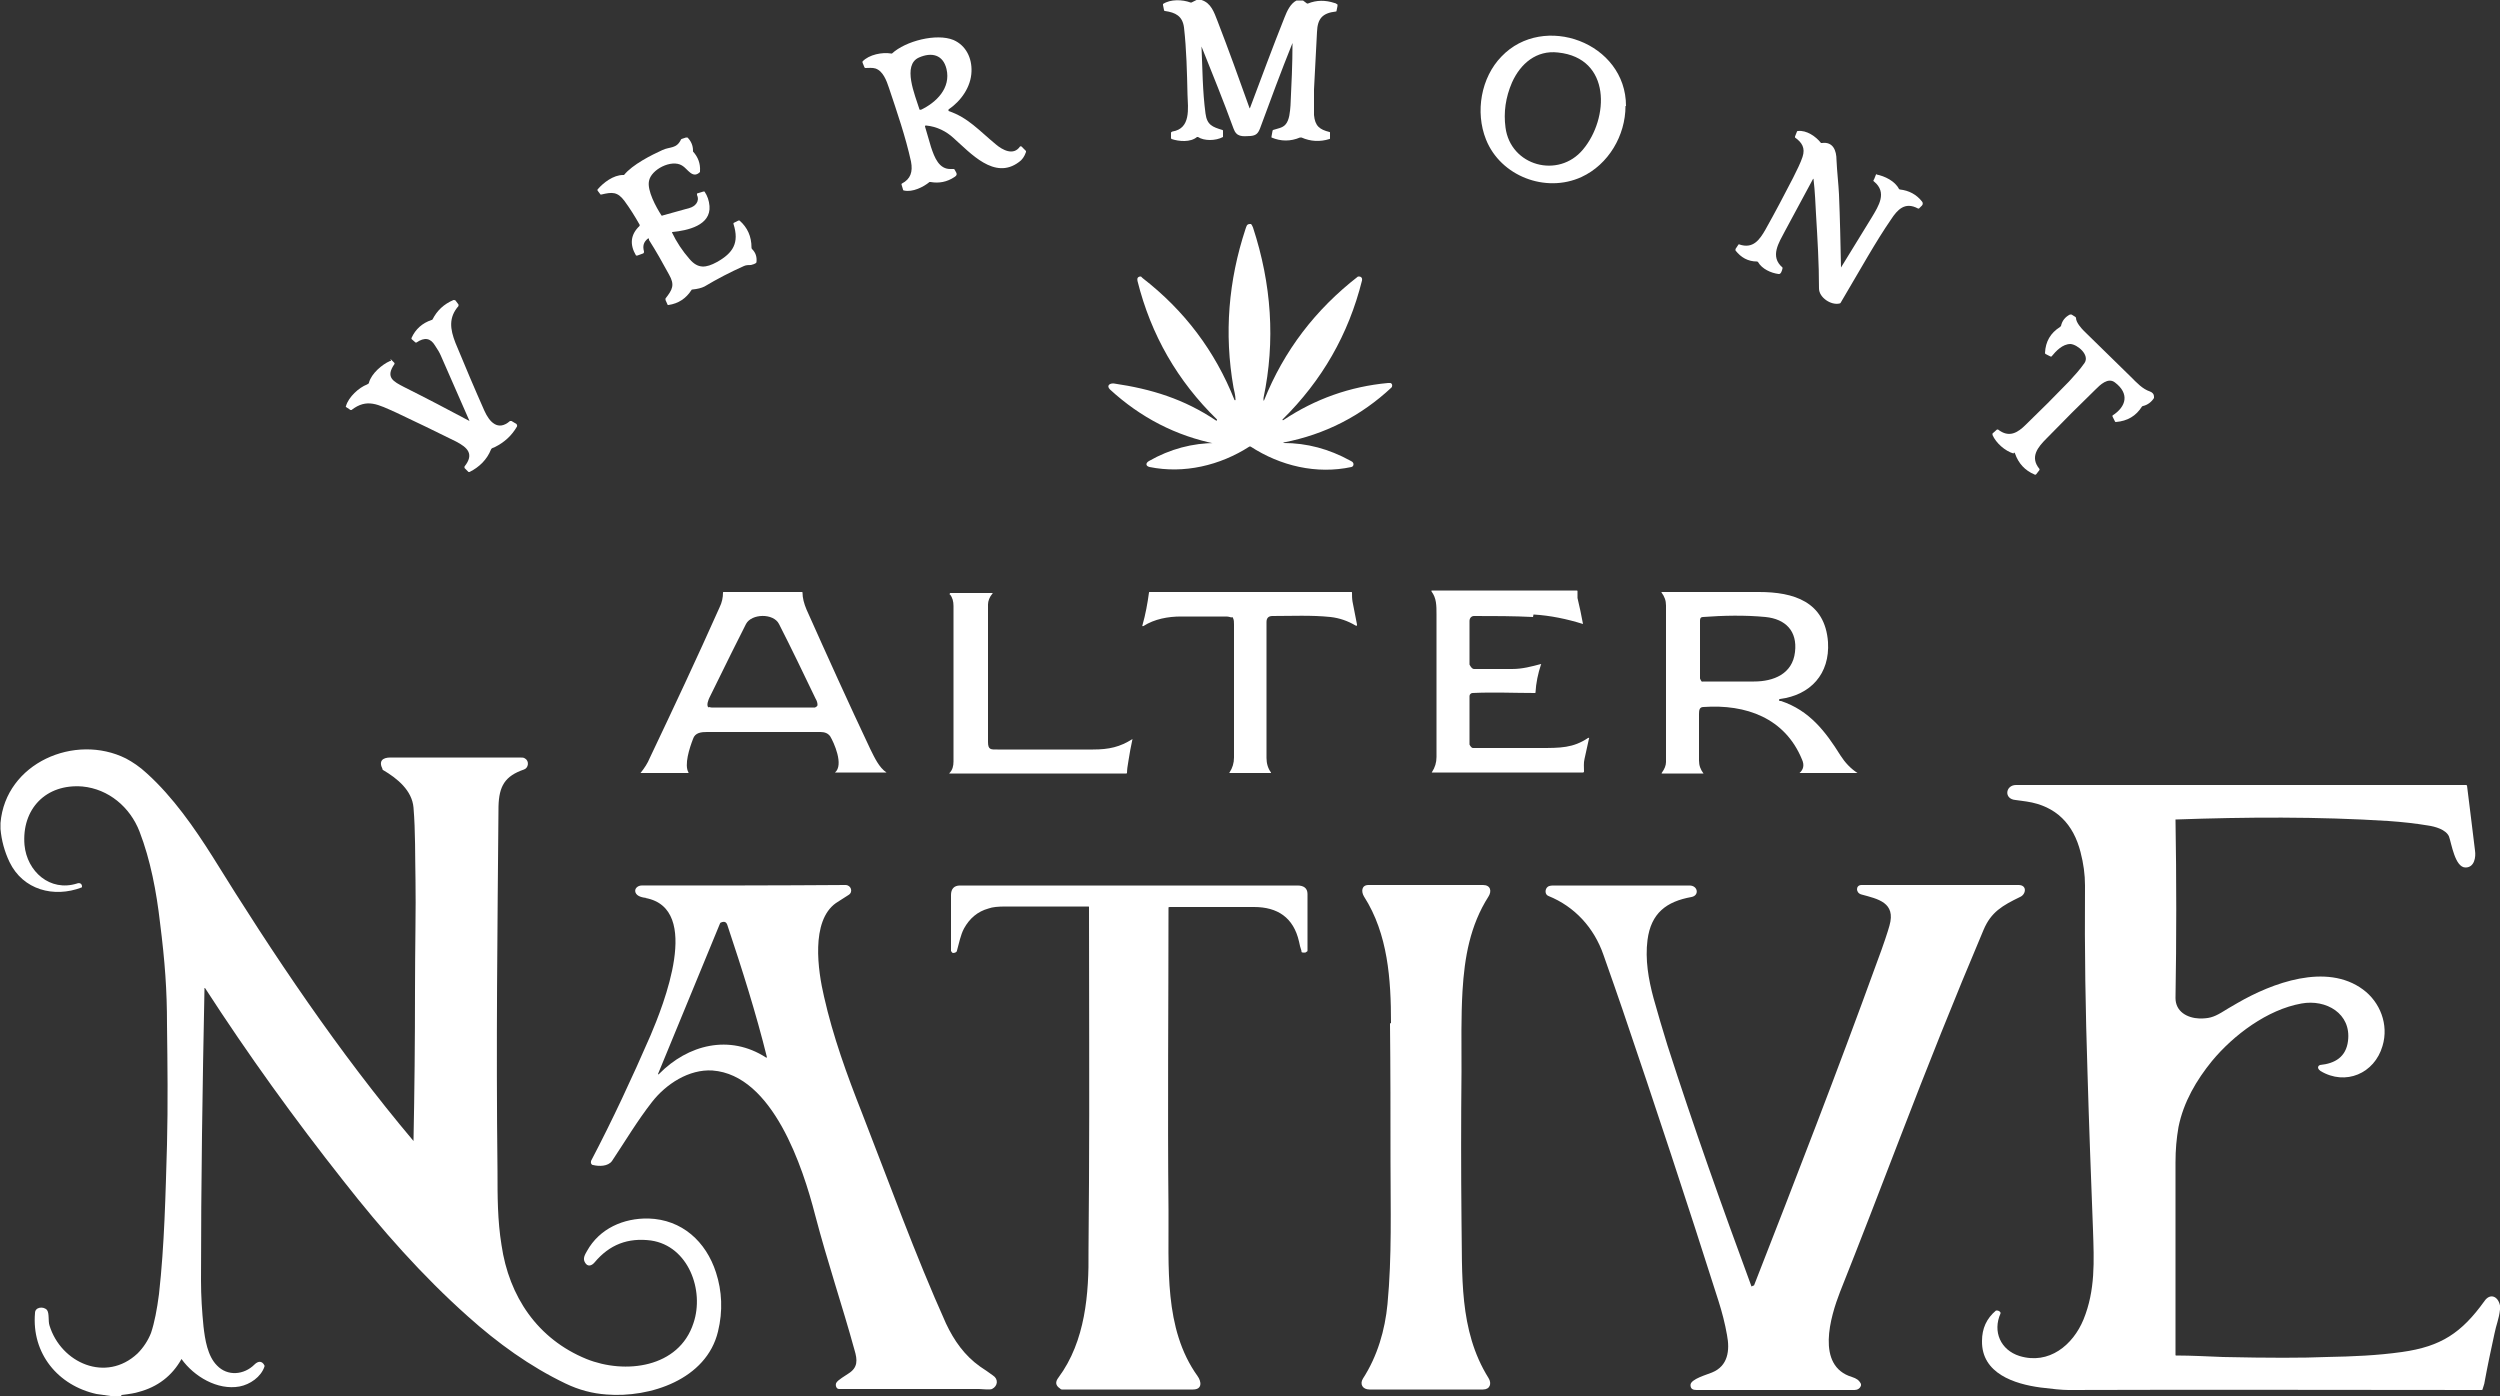
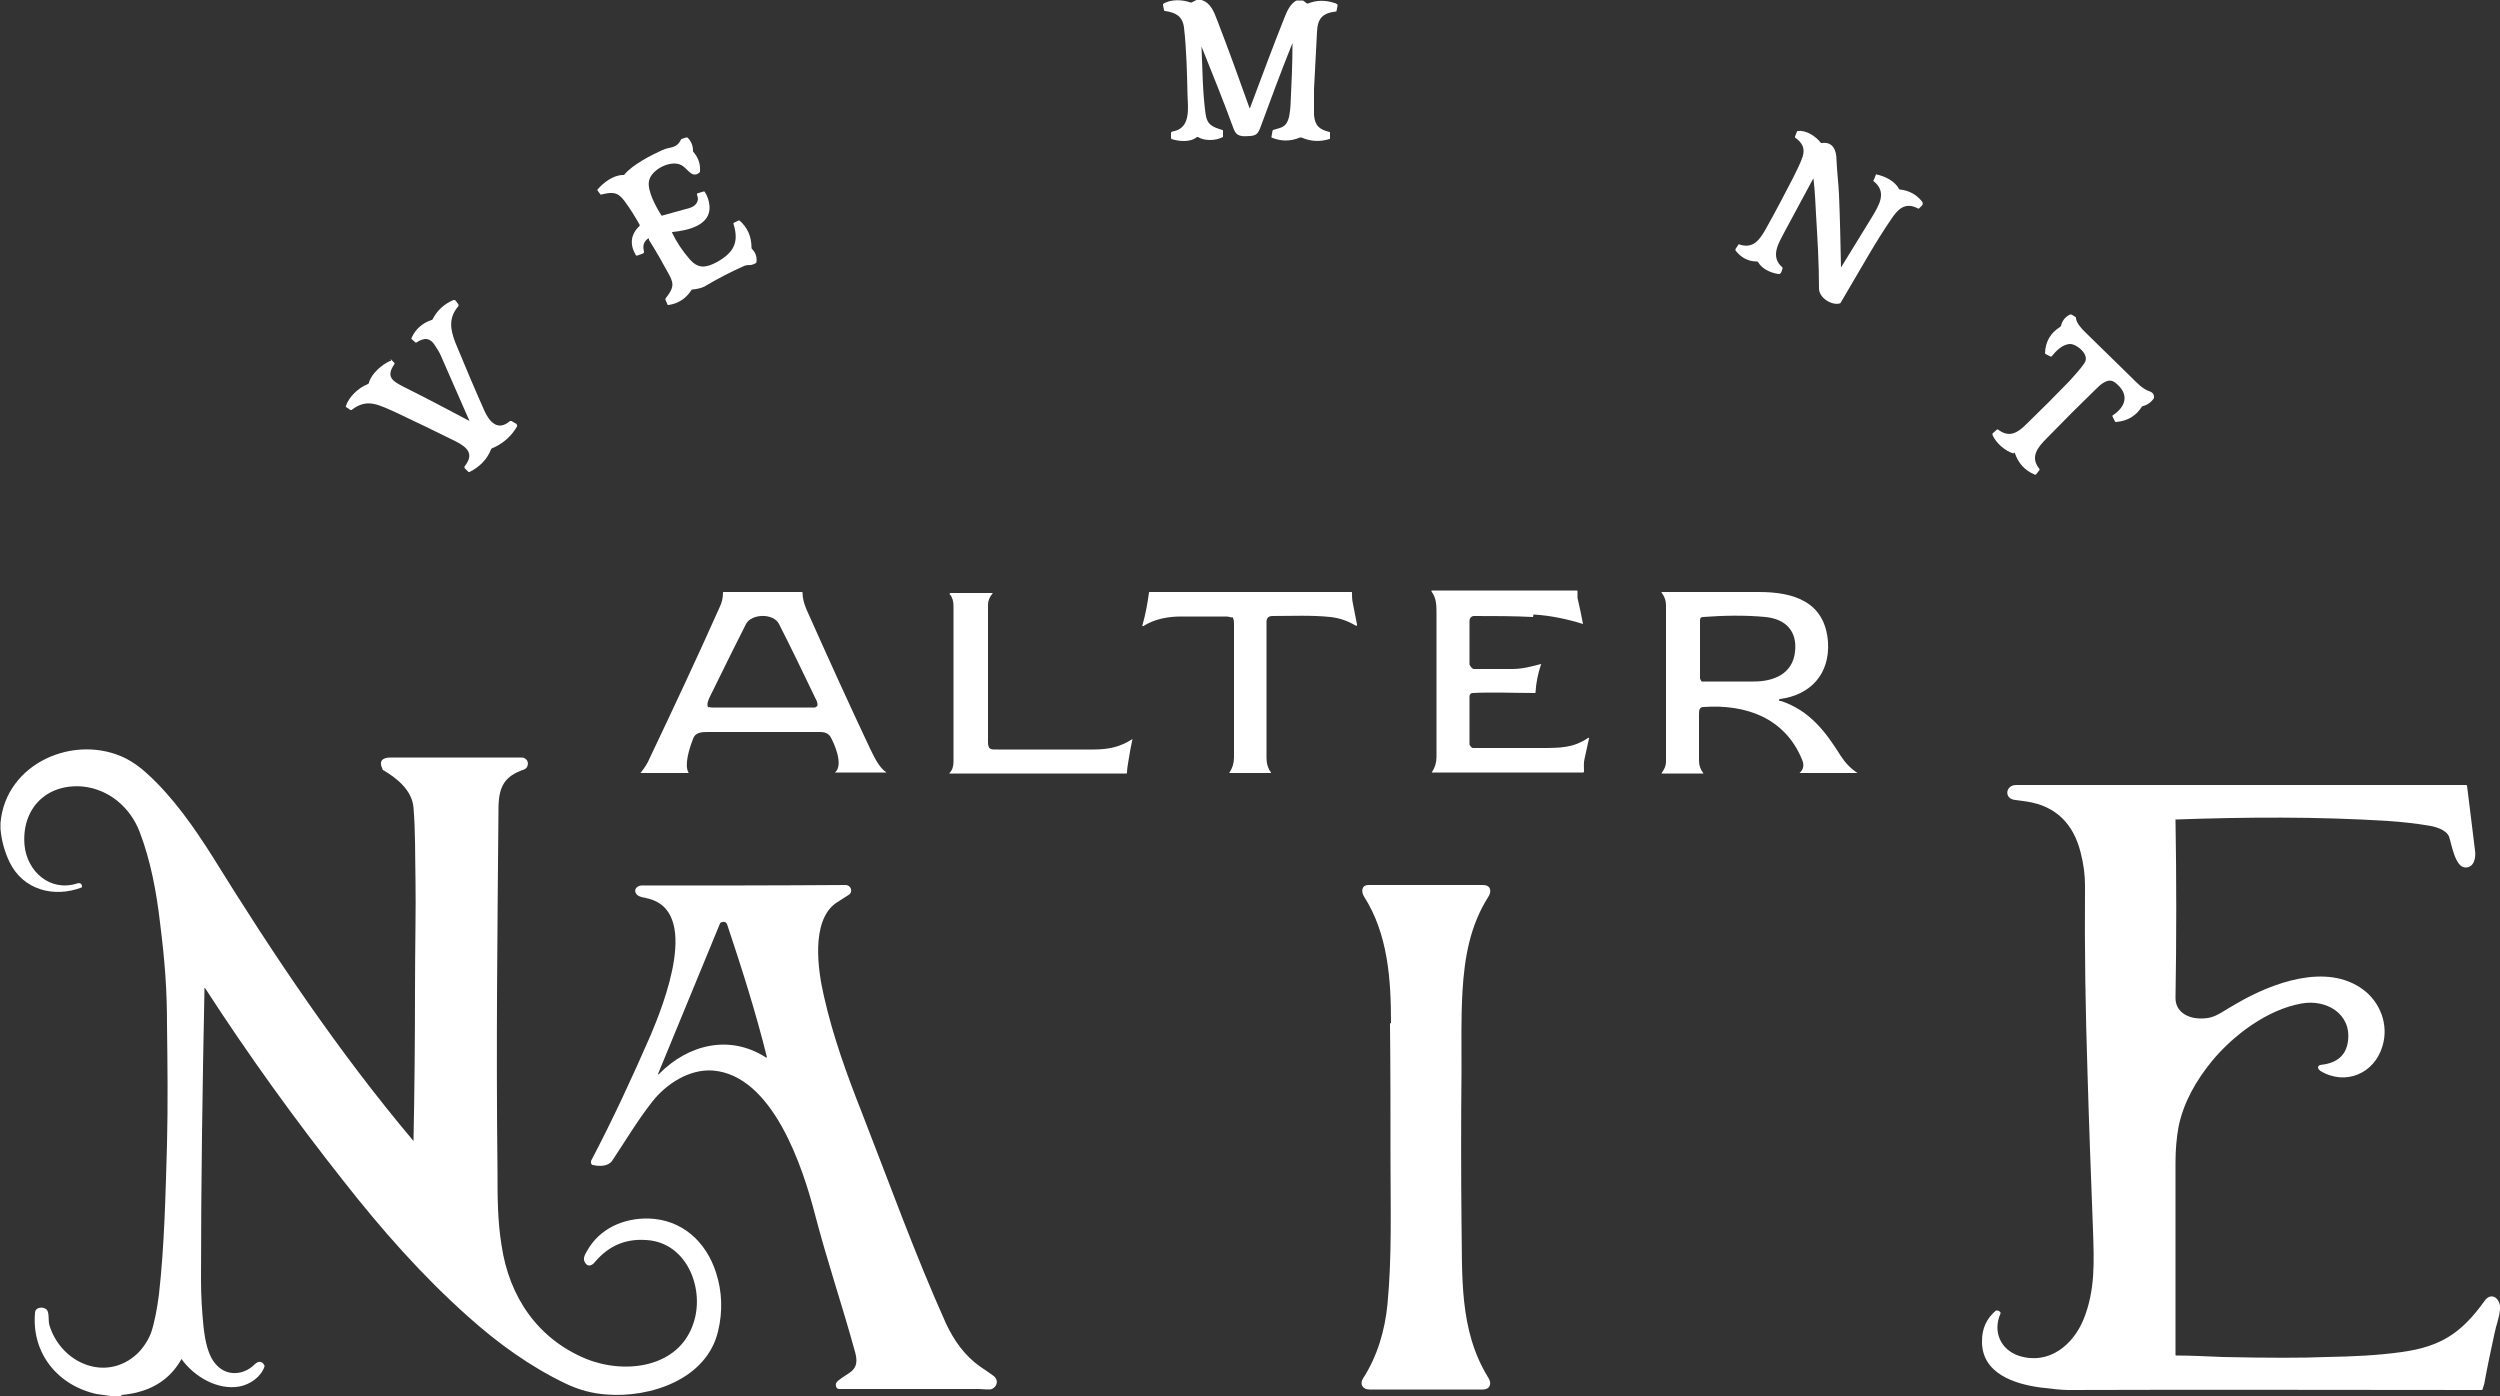
<svg xmlns="http://www.w3.org/2000/svg" id="Layer_1" viewBox="0 0 50 27.93">
  <rect x="0" y="0" width="50" height="27.93" fill="#333333" stroke="none" />
  <path d="m2.42,27.93h-.14c-.18-.03-.3-.04-.35-.05-.77-.17-1.3-.81-1.23-1.62,0-.12.17-.14.24-.06.05.07.02.22.05.31.23.75,1.13,1.15,1.76.56.12-.12.21-.26.27-.41.07-.21.12-.47.16-.78.11-.99.13-1.98.16-2.99.02-.8.01-1.6,0-2.4,0-.68-.04-1.25-.14-2.04-.07-.61-.19-1.25-.41-1.82-.19-.49-.62-.85-1.14-.9-.73-.06-1.22.45-1.16,1.17.05.53.51.94,1.05.77.05-.02.1,0,.1.06,0,0,0,.02-.01.02-.55.21-1.17.05-1.44-.51-.1-.21-.16-.43-.18-.66v-.12c.1-1.2,1.49-1.8,2.51-1.29.13.07.27.16.42.3.52.47.95,1.09,1.31,1.66,1.22,1.97,2.52,3.91,4.02,5.69,0,0,0,0,0,0,0,0,0,0,0,0,.02-1,.03-2.01.03-3.01,0-.83.02-1.69.01-2.2-.01-.48,0-.98-.04-1.46-.03-.34-.32-.58-.61-.75,0,0-.01,0-.01-.02-.08-.16,0-.23.16-.23.86,0,1.72,0,2.58,0,.05,0,.09,0,.11.02.09.05.07.19-.02.22-.38.13-.5.33-.51.74-.02,2.43-.05,4.71-.02,7.3,0,.49,0,.98.08,1.47.15,1.03.72,1.88,1.7,2.28.77.31,1.85.18,2.14-.72.22-.65-.1-1.54-.85-1.65-.46-.06-.83.08-1.13.44-.06.07-.14.09-.19,0-.05-.08,0-.16.04-.23.25-.45.73-.66,1.23-.65.67.02,1.15.46,1.35,1.08.12.37.14.77.04,1.18-.23.96-1.36,1.33-2.23,1.26-.28-.02-.55-.09-.82-.22-.71-.34-1.36-.81-1.95-1.34-.92-.82-1.73-1.74-2.49-2.71-.98-1.24-1.91-2.53-2.77-3.86,0,0,0,0-.01,0,0,0,0,0,0,0-.04,1.95-.07,3.9-.07,5.85,0,.31.02.62.05.92.03.26.08.59.27.78.21.22.54.19.75-.02.07-.07.15-.08.2.02,0,0,0,.02,0,.02-.07.21-.29.36-.5.4-.44.08-.91-.2-1.16-.55,0,0,0,0,0,0,0,0,0,0,0,0-.19.34-.48.56-.86.66-.06.02-.17.04-.34.06Z" fill="#fff" />
  <path d="m50,26.09v.1c-.02.19-.08.32-.11.48-.07.32-.14.65-.2.98,0,.02-.02.07-.04.14,0,0,0,.01-.02.01-2.75,0-5.51-.01-8.26,0-.13,0-.32-.02-.56-.05-.52-.07-1.18-.28-1.17-.93,0-.25.09-.45.28-.61,0,0,.01,0,.02,0,.03,0,.06.02.07.04,0,0,0,.02,0,.02-.16.36,0,.73.38.85.59.18,1.07-.22,1.28-.73.24-.59.21-1.17.19-1.79-.04-1.05-.08-2.1-.11-3.15-.04-1.25-.06-2.38-.05-3.74,0-.22-.03-.44-.09-.67-.14-.55-.48-.92-1.08-1.01-.07-.01-.15-.02-.22-.03-.24-.02-.2-.3.01-.3h9s.01,0,.02.01c.05.43.11.86.16,1.3.02.13-.01.34-.19.34-.21,0-.28-.48-.33-.62-.06-.14-.28-.2-.42-.22-.24-.04-.5-.07-.79-.09-1.41-.09-2.85-.08-4.26-.03,0,0,0,0,0,0h0c.02,1.2.02,2.39,0,3.57,0,.27.23.4.48.41.18,0,.27-.02.44-.12.08-.05.18-.11.32-.19.69-.4,1.78-.81,2.51-.27.34.25.52.7.39,1.13-.16.55-.74.8-1.24.5-.04-.03-.07-.07-.03-.11,0,0,.01,0,.02-.01.3-.03.52-.16.56-.48.07-.55-.44-.84-.93-.75-.68.12-1.36.63-1.79,1.15-.31.38-.57.82-.67,1.32-.04.23-.06.45-.06.71,0,1.28,0,2.57,0,3.85,0,0,0,.01.01.01.31,0,.67.02.94.03.91.02,1.6.02,2.07,0,.53-.01,1.01-.03,1.51-.1.78-.11,1.19-.38,1.65-1.02.11-.16.27-.1.31.09Z" fill="#fff" />
  <path d="m12.93,17.96c-.08-.01-.19-.03-.22-.11-.03-.08.05-.14.12-.14,1.36,0,2.72,0,4.08-.01.11,0,.16.14.06.2-.08.05-.17.11-.25.16-.51.36-.36,1.36-.24,1.87.18.8.46,1.57.76,2.33.55,1.41,1.06,2.83,1.68,4.21.16.34.37.64.68.86.09.06.18.12.26.18.11.07.1.21-.02.27-.04.02-.21,0-.26,0-.93,0-1.87,0-2.8,0-.06,0-.08-.09-.05-.13.04-.06.17-.13.24-.18.19-.12.18-.27.12-.47-.25-.91-.53-1.72-.79-2.71-.24-.93-.84-2.79-2.05-2.88-.47-.03-.93.27-1.21.63-.29.37-.54.79-.8,1.18-.08.11-.26.11-.38.08-.03,0-.05-.04-.04-.07,0,0,0,0,0-.01.43-.82.82-1.66,1.19-2.51.25-.59,1.04-2.54-.1-2.75Zm.25,3.52c.58-.59,1.41-.8,2.14-.33,0,0,.01,0,.02,0,0,0,0,0,0,0-.22-.89-.5-1.77-.79-2.64-.02-.07-.06-.09-.13-.06,0,0-.01,0-.02.02l-1.24,3.01s0,0,0,.01c0,0,0,0,0,0Z" fill="#fff" />
-   <path d="m23.37,18.14c0,2.02-.02,4.04,0,6.06.01,1.12-.1,2.37.58,3.32.08.11.1.27-.09.27-.87,0-1.74,0-2.62,0-.01,0-.02,0-.04-.02-.09-.06-.1-.13-.03-.22.54-.73.61-1.68.6-2.53,0-.46.01-.93.01-1.37.01-1.84,0-3.68,0-5.51,0,0,0-.01-.01-.01h0c-.56,0-1.11,0-1.65,0-.16,0-.27.01-.35.04-.22.06-.38.2-.49.4-.07.13-.1.3-.14.44,0,.03-.04.05-.08.05,0,0,0,0,0,0-.01,0-.03-.02-.04-.04,0,0,0-.02,0-.02,0-.37,0-.73,0-1.1,0-.12.06-.19.18-.19h6.75c.12,0,.2.05.2.17,0,.38,0,.75,0,1.13,0,0,0,.02-.01.02l-.03.02s-.06.01-.08-.01c0,0,0,0,0-.02-.02-.06-.04-.13-.05-.19-.11-.48-.43-.69-.9-.69-.56,0-1.12,0-1.69,0,0,0-.01,0-.01.01Z" fill="#fff" />
  <path d="m27.82,20.46c0-.87-.06-1.78-.54-2.53-.06-.1-.05-.23.09-.23.76,0,1.53,0,2.29,0,.15,0,.18.12.11.23-.37.58-.48,1.22-.52,1.89-.03.52-.02,1.01-.02,1.61-.01.99-.01,1.99,0,2.98.02,1.08-.06,2.19.54,3.15.07.11.03.23-.11.23h-2.27c-.14,0-.2-.11-.13-.22.29-.45.44-.97.49-1.49.09-.95.06-1.91.06-2.86,0-.92,0-1.83-.01-2.75Z" fill="#fff" />
-   <path d="m35.07,25.71s0,0,.01,0c0,0,0,0,0,0,.84-2.15,1.67-4.29,2.45-6.44.15-.4.23-.65.26-.76.13-.46-.23-.53-.56-.62-.12-.03-.12-.19,0-.19,1.05,0,2.1,0,3.14,0,.18,0,.15.19.03.24-.35.17-.58.3-.73.66-.58,1.37-1.13,2.75-1.66,4.13-.4,1.04-.8,2.08-1.21,3.11-.19.49-.49,1.48.24,1.7.09.03.14.06.18.14,0,0,0,.02,0,.03-.02.06-.07.09-.13.09-1.05,0-2.1,0-3.16,0-.07,0-.12-.02-.12-.1,0-.12.34-.21.43-.25.32-.13.36-.44.3-.75-.04-.23-.1-.46-.17-.68-.62-1.95-1.26-3.89-1.92-5.83-.09-.27-.22-.63-.38-1.09-.19-.55-.58-.97-1.1-1.18-.08-.03-.07-.14-.02-.18.02-.02.06-.03.12-.03.91,0,1.82,0,2.72,0,.17,0,.2.2.04.23-.5.09-.81.32-.88.86-.05.39.02.79.12,1.16.09.32.18.63.28.95.52,1.62,1.09,3.22,1.68,4.82Z" fill="#fff" />
  <path d="m23.96,0h.07c.19.06.25.24.32.42.22.57.43,1.15.64,1.74,0,.01,0,.01.01,0,.23-.61.45-1.21.69-1.81.05-.13.12-.28.24-.34h.13l.08.06s.01,0,.02,0c.17-.07.35-.07.53-.01.02,0,.04.02.06.03,0,0,0,.02,0,.03l-.02.1s0,.01-.01.01c-.27.03-.37.14-.38.41-.02.38-.04.77-.06,1.15,0,.21,0,.38,0,.51.02.22.11.29.31.34,0,0,.01,0,.01.01v.12s0,.01-.01.01c-.19.06-.38.05-.56-.03,0,0-.02,0-.03,0-.19.08-.38.08-.57,0,0,0,0,0,0-.02l.02-.11s0-.01.01-.02c.09-.03.19-.04.25-.11.08-.09.09-.26.1-.38.02-.42.04-.83.04-1.25,0,0,0,0,0,0,0,0,0,0,0,0-.23.57-.44,1.14-.65,1.71-.04.1-.08.14-.19.15-.17.01-.28.02-.34-.15-.2-.55-.42-1.09-.64-1.64,0,0,0,0,0,0,0,0,0,0,0,0,.02.45.02.89.08,1.34.03.23.14.27.34.33,0,0,.01,0,.01.02v.1s0,.02,0,.02c-.15.08-.38.08-.5,0,0,0-.02,0-.02,0-.13.11-.36.09-.51.04,0,0-.01-.01-.01-.02v-.11s.02-.02.03-.02c.37-.06.31-.46.3-.74-.01-.44-.02-.9-.07-1.34-.03-.23-.17-.3-.38-.33,0,0-.02,0-.02-.02l-.02-.1s0-.01,0-.02c.15-.1.39-.09.55-.03,0,0,.02,0,.02,0l.14-.07Z" fill="#fff" />
-   <path d="m32.51,2.12c0,.59-.34,1.17-.88,1.42-.72.33-1.62-.02-1.91-.75-.22-.55-.1-1.24.31-1.66.84-.88,2.49-.28,2.49.99Zm-1.35-1.07c-.43-.05-.75.22-.92.6-.13.3-.17.6-.13.9.1.77,1.06,1.03,1.55.44.52-.62.57-1.83-.5-1.94Z" fill="#fff" />
-   <path d="m18.97,2.22s0,0,0,0c0,0,0,0,0,0,.39.13.61.39.95.67.13.11.35.23.48.04,0,0,.02-.01.03,0,0,0,0,0,0,0l.09.09s0,.02,0,.02c-.03.09-.08.16-.14.2-.49.37-.97-.18-1.31-.48-.14-.13-.33-.23-.55-.25-.01,0-.02,0-.02.02,0,0,0,0,0,0,.04.13.08.27.12.41.07.21.16.45.4.44.02,0,.04,0,.05,0,0,0,.02,0,.02.01.03.06.08.1,0,.15-.15.1-.31.13-.48.1,0,0-.02,0-.02,0-.12.1-.34.21-.51.17,0,0-.02,0-.02-.02l-.03-.1s0-.02.01-.02c.17-.09.22-.23.18-.44-.11-.5-.28-.99-.44-1.47-.05-.15-.12-.34-.27-.39-.06-.02-.14-.01-.2-.01,0,0-.01,0-.02-.01l-.04-.1s0-.02,0-.02c.13-.14.4-.19.57-.16,0,0,.02,0,.02,0,.27-.25.89-.41,1.23-.27.25.11.37.36.36.63-.01.31-.21.59-.46.76Zm-.56-.02c.32-.15.61-.44.52-.82-.07-.29-.3-.34-.55-.23-.34.15-.08.75.01,1.04,0,0,0,.01.02,0Z" fill="#fff" />
  <path d="m37.53,3.49c.16.03.37.13.45.29,0,0,.01.01.02.01.18.02.33.1.44.24.02.02.02.06,0,.08l-.06.06s-.01,0-.02,0c-.26-.14-.41.02-.54.22-.31.45-.59.96-1.01,1.67,0,0-.01.01-.02.01-.17.04-.41-.12-.41-.3,0-.5-.03-.99-.06-1.49-.01-.17-.02-.46-.05-.7,0,0,0-.01-.01,0,0,0,0,0,0,0-.19.35-.37.69-.56,1.04-.12.23-.31.51-.05.73,0,0,0,.01,0,.02-.01.04-.03.12-.08.11-.15-.02-.33-.1-.41-.24,0,0-.01-.01-.02-.01-.18,0-.32-.08-.43-.22,0,0,0-.02,0-.03l.06-.09s.01-.01.02,0c.27.09.4-.09.52-.3.19-.34.37-.68.55-1.03.08-.16.15-.3.19-.42.06-.18-.01-.29-.15-.39,0,0,0-.01,0-.02l.04-.1s0-.01.02-.01c.17-.02.36.11.46.24,0,0,.01,0,.02,0,.22-.03.29.15.29.34.01.23.04.48.05.69.02.49.03.97.04,1.46,0,0,0,0,0,0,0,0,0,0,0,0,.21-.34.41-.67.62-1.01.13-.22.31-.49.04-.71-.01,0-.02-.03,0-.04l.04-.1s.01-.01.02-.01Z" fill="#fff" />
  <path d="m12.98,4.77s-.01,0-.02,0c0,0,0,0,0,0-.09.07-.11.15-.08.26,0,.02,0,.03-.02.04l-.11.04s-.02,0-.03,0c-.13-.22-.11-.42.07-.59,0,0,.01-.02,0-.03-.09-.16-.19-.32-.3-.47-.14-.19-.25-.18-.46-.13,0,0-.02,0-.02,0l-.06-.08s0-.02,0-.02c.12-.14.32-.29.51-.29,0,0,.01,0,.02,0,.17-.21.55-.4.77-.5.15-.07.28-.02.37-.21,0,0,0,0,.01-.01l.09-.03s.02,0,.03,0c.07.07.11.16.11.26,0,0,0,.02,0,.02.1.11.15.24.14.39,0,0,0,.01,0,.02-.15.15-.25-.07-.36-.13-.21-.13-.62.08-.66.31-.04.19.14.52.25.69,0,0,.01.01.02,0,.18-.05.36-.1.54-.15.11-.03.21-.13.15-.26,0-.01,0-.02,0-.03,0,0,0,0,0,0l.13-.04s.01,0,.02,0c.06.09.09.18.1.29.03.39-.44.49-.74.52,0,0-.01,0-.01.01,0,0,0,0,0,0,.09.19.21.37.35.53.17.2.33.18.55.06.32-.18.45-.38.33-.76,0,0,0-.01,0-.02l.1-.05s.02,0,.02,0c.16.14.24.32.24.54,0,.01,0,.02.01.03.07.07.1.15.09.26,0,0,0,.01-.01.02-.03.02-.06.03-.1.04-.04,0-.1,0-.14.02-.27.12-.54.26-.79.41-.06.03-.14.05-.24.06,0,0-.02,0-.02.01-.11.17-.26.27-.46.3-.01,0-.02,0-.02-.01l-.04-.09s0-.02,0-.03c.14-.18.19-.27.07-.48-.13-.24-.26-.47-.4-.69Z" fill="#fff" />
  <path d="m7.81,7.18l.08.08s0,.02,0,.02c-.19.27-.02.35.19.46.44.22.88.45,1.31.68,0,0,0,0,0,0,0,0,0,0,0,0-.19-.43-.38-.87-.57-1.3-.03-.07-.06-.12-.12-.21-.09-.15-.21-.17-.37-.06,0,0-.02,0-.02,0l-.08-.07s0-.01,0-.02c.08-.18.22-.3.4-.36,0,0,.01,0,.02-.01.09-.18.23-.31.42-.39.01,0,.03,0,.04.01l.06.08s0,.02,0,.03c-.2.23-.17.46-.06.74.19.46.38.91.58,1.36.1.22.27.41.51.2,0,0,.02,0,.03,0l.1.06s.02.03.01.05c-.11.19-.26.32-.44.41-.03.02-.06.01-.08.05-.08.2-.23.35-.43.45,0,0-.02,0-.02,0l-.08-.08s0-.02,0-.03c.2-.25.06-.38-.17-.5-.4-.2-.8-.39-1.2-.58-.36-.16-.58-.29-.89-.05,0,0-.01,0-.02,0l-.09-.06s-.01-.01,0-.02c.05-.18.26-.37.42-.43.02-.01.04-.02.04-.04.05-.18.26-.36.42-.43,0,0,.02,0,.02,0Z" fill="#fff" />
  <path d="m40.27,9.07c-.17-.05-.35-.21-.42-.37,0,0,0-.02,0-.03l.09-.08s.01,0,.02,0c.22.17.39.07.56-.1.29-.28.58-.57.86-.86.11-.12.22-.24.31-.37.11-.16-.14-.37-.28-.38-.16,0-.29.14-.38.25,0,0-.01,0-.02,0l-.1-.05s-.01-.01-.01-.02c.01-.23.11-.4.3-.52,0,0,.01-.01.02-.02.02-.1.08-.18.18-.23,0,0,.02,0,.03,0l.08.05s.01.01.01.02c0,.09.11.21.16.26.49.48.8.78.93.91.13.13.24.25.39.3.05.02.08.05.08.11,0,0,0,.02,0,.02-.05.08-.13.14-.22.16,0,0-.01,0-.02.01-.12.19-.29.29-.52.31,0,0-.02,0-.02-.01l-.05-.1s0-.02,0-.02c.28-.18.34-.44.05-.66-.14-.11-.3.05-.39.14-.3.29-.63.62-.98.98-.17.17-.34.37-.14.61,0,0,0,.01,0,.02l-.07.09s-.02.01-.03,0c-.19-.08-.32-.22-.39-.42,0,0,0-.01-.02-.02Z" fill="#fff" />
-   <path d="m24.33,8.88c-.81-.16-1.52-.53-2.13-1.09-.08-.08,0-.13.08-.12.75.11,1.4.31,2.04.74,0,0,.02,0,.02,0,0,0,0-.01,0-.02-.79-.77-1.32-1.69-1.59-2.77-.01-.05,0-.08.05-.09,0,0,.02,0,.02,0,0,0,.02.02.03.03.84.65,1.45,1.46,1.84,2.44,0,0,.01.01.02,0,0,0,0,0,0-.01,0-.08-.03-.19-.04-.24-.19-1.08-.1-2.14.24-3.17.02-.05.02-.1.09-.1,0,0,.02,0,.02,0,.02.02.03.05.04.07.37,1.13.45,2.27.21,3.41,0,.02,0,.03,0,.05,0,0,0,0,.01,0,0,0,0,0,0,0,.4-1,1.03-1.82,1.88-2.48,0,0,.02,0,.02,0,.05,0,.07.04.06.08-.27,1.08-.8,2-1.59,2.78,0,0,0,.01,0,.01,0,0,.01.01.02,0,0,0,0,0,0,0,.63-.42,1.33-.67,2.09-.74.02,0,.03,0,.05,0,.03.01.04.04.03.07,0,0,0,.01-.01.02-.61.57-1.33.94-2.16,1.1,0,0,0,0,0,.01,0,0,0,0,0,0,.47,0,.91.12,1.33.35.03.02.06.02.07.07,0,.03-.01.05-.04.06-.7.15-1.42-.02-2.02-.41,0,0-.01,0-.02,0-.59.38-1.31.55-2,.41-.08-.02-.08-.08-.01-.12.42-.24.87-.36,1.34-.36,0,0,.01,0,.01-.01,0,0,0,0,0,0Z" fill="#fff" />
  <path d="m12.81,15.46c.08-.1.14-.19.19-.31.47-.99.94-1.99,1.39-3,.05-.1.07-.2.07-.3,0,0,0-.01.01-.01h1.57s.01,0,.01.01c0,.11.03.22.08.34.42.94.84,1.87,1.28,2.8.08.16.17.36.32.46,0,0,0,0,0,0,0,0,0,0,0,0h-1.03s0,0,0,0c0,0,0,0,0,0,.18-.15-.02-.6-.1-.73-.04-.05-.1-.08-.19-.08-.76,0-1.51,0-2.27,0-.11,0-.24.01-.28.14-.07.18-.18.52-.09.67,0,0,0,.01,0,.01h-.94s0,0,0,0c0,0,0,0,0,0Zm1.37-1.32s.03.01.05.01h2.07s.05-.02.05-.05c0,0,0,0,0,0,0-.04-.01-.08-.04-.13-.24-.5-.48-1-.73-1.49-.11-.22-.55-.21-.66,0-.14.27-.38.76-.73,1.47-.02.04-.07.16-.02.2Z" fill="#fff" />
  <path d="m19.01,11.87s0,0-.01,0c0,0,0-.01,0-.01,0,0,0,0,0,0h.85s.01,0,0,.01c-.06.07-.09.15-.09.22,0,.92,0,1.83,0,2.75,0,.16.06.15.19.15.64,0,1.28,0,1.91,0,.32,0,.54-.05.79-.21,0,0,0,0,0,0-.03.14-.06.29-.08.43-.02.11-.03.19-.03.25,0,0,0,.01-.02.01h-3.53s-.01,0,0-.01c.06-.06.08-.14.08-.23,0-1.04,0-2.07,0-3.11,0-.09-.02-.17-.07-.23,0,0-.01-.01-.02-.01Z" fill="#fff" />
  <path d="m24.63,12.35s-.06-.02-.1-.02c-.3,0-.61,0-.91,0-.26,0-.53.05-.75.19-.02.01-.03,0-.02-.02.06-.21.1-.43.13-.65,0,0,0-.01.01-.01h4.04s.01,0,.01.01c0,0,0,0,0,0,0,.06,0,.12.01.18.03.15.06.3.09.46,0,.03,0,.03-.03.02-.15-.09-.32-.15-.5-.17-.38-.04-.78-.02-1.16-.02-.08,0-.12.04-.12.12,0,.91,0,1.81,0,2.72,0,.11.03.21.09.29,0,0,0,.01,0,.01h-.83s-.01,0,0-.01c.06-.09.09-.19.09-.3,0-.89,0-1.77,0-2.66,0-.05,0-.09-.02-.13,0,0,0-.01-.02-.02Z" fill="#fff" />
  <path d="m30.66,12.34c-.39-.02-.78-.02-1.18-.02-.05,0-.09.04-.09.1v.87s.04.09.09.09c.26,0,.51,0,.76,0,.21,0,.39-.05.58-.1,0,0,.01,0,0,.01-.06.18-.1.37-.11.56,0,0,0,.01-.01.01-.41,0-.84-.02-1.25,0-.03,0-.06.03-.06.06v.97s.03.07.07.07c.44,0,.89,0,1.34,0,.41,0,.66,0,.96-.2.02-.01.03,0,.02.01-.03.14-.06.28-.09.41-.02.08-.01.16-.01.25,0,0,0,.02-.02.02h-3.02s-.01,0,0-.01c.06-.09.09-.19.09-.3,0-.95,0-1.9,0-2.85,0-.18,0-.33-.1-.46,0-.01,0-.02,0-.02h2.9s.02,0,.02.01c0,.05,0,.1,0,.14.04.17.08.35.11.52,0,0,0,0,0,0-.32-.1-.65-.17-.99-.19Z" fill="#fff" />
  <path d="m35.61,14.02s0,0,0,0c0,0,0,0,.01,0,.57.19.89.61,1.19,1.09.09.14.2.26.34.35,0,0,0,0,0,0h-1.16s0,0,0,0c.08-.07.1-.16.05-.27-.34-.83-1.12-1.11-1.97-1.05-.08,0-.09.06-.09.14,0,.31,0,.62,0,.93,0,.1.03.18.09.26,0,0,0,0,0,0h-.83s-.02,0,0-.02c.05-.07.08-.14.08-.21,0-1.04,0-2.09,0-3.13,0-.1-.03-.18-.09-.26,0,0,0-.01,0-.01.65,0,1.3,0,1.95,0,.69,0,1.32.19,1.38,1,.04.64-.35,1.06-.96,1.14-.01,0-.02.01-.02.02,0,.01.01.02.02.02Zm-1.57-.39s.04,0,.08,0c.32,0,.64,0,.96,0,.39,0,.77-.15.82-.59.05-.42-.19-.66-.59-.7-.41-.04-.85-.03-1.25,0-.04,0-.06.02-.06.07v1.16s.02.06.05.07Z" fill="#fff" />
</svg>